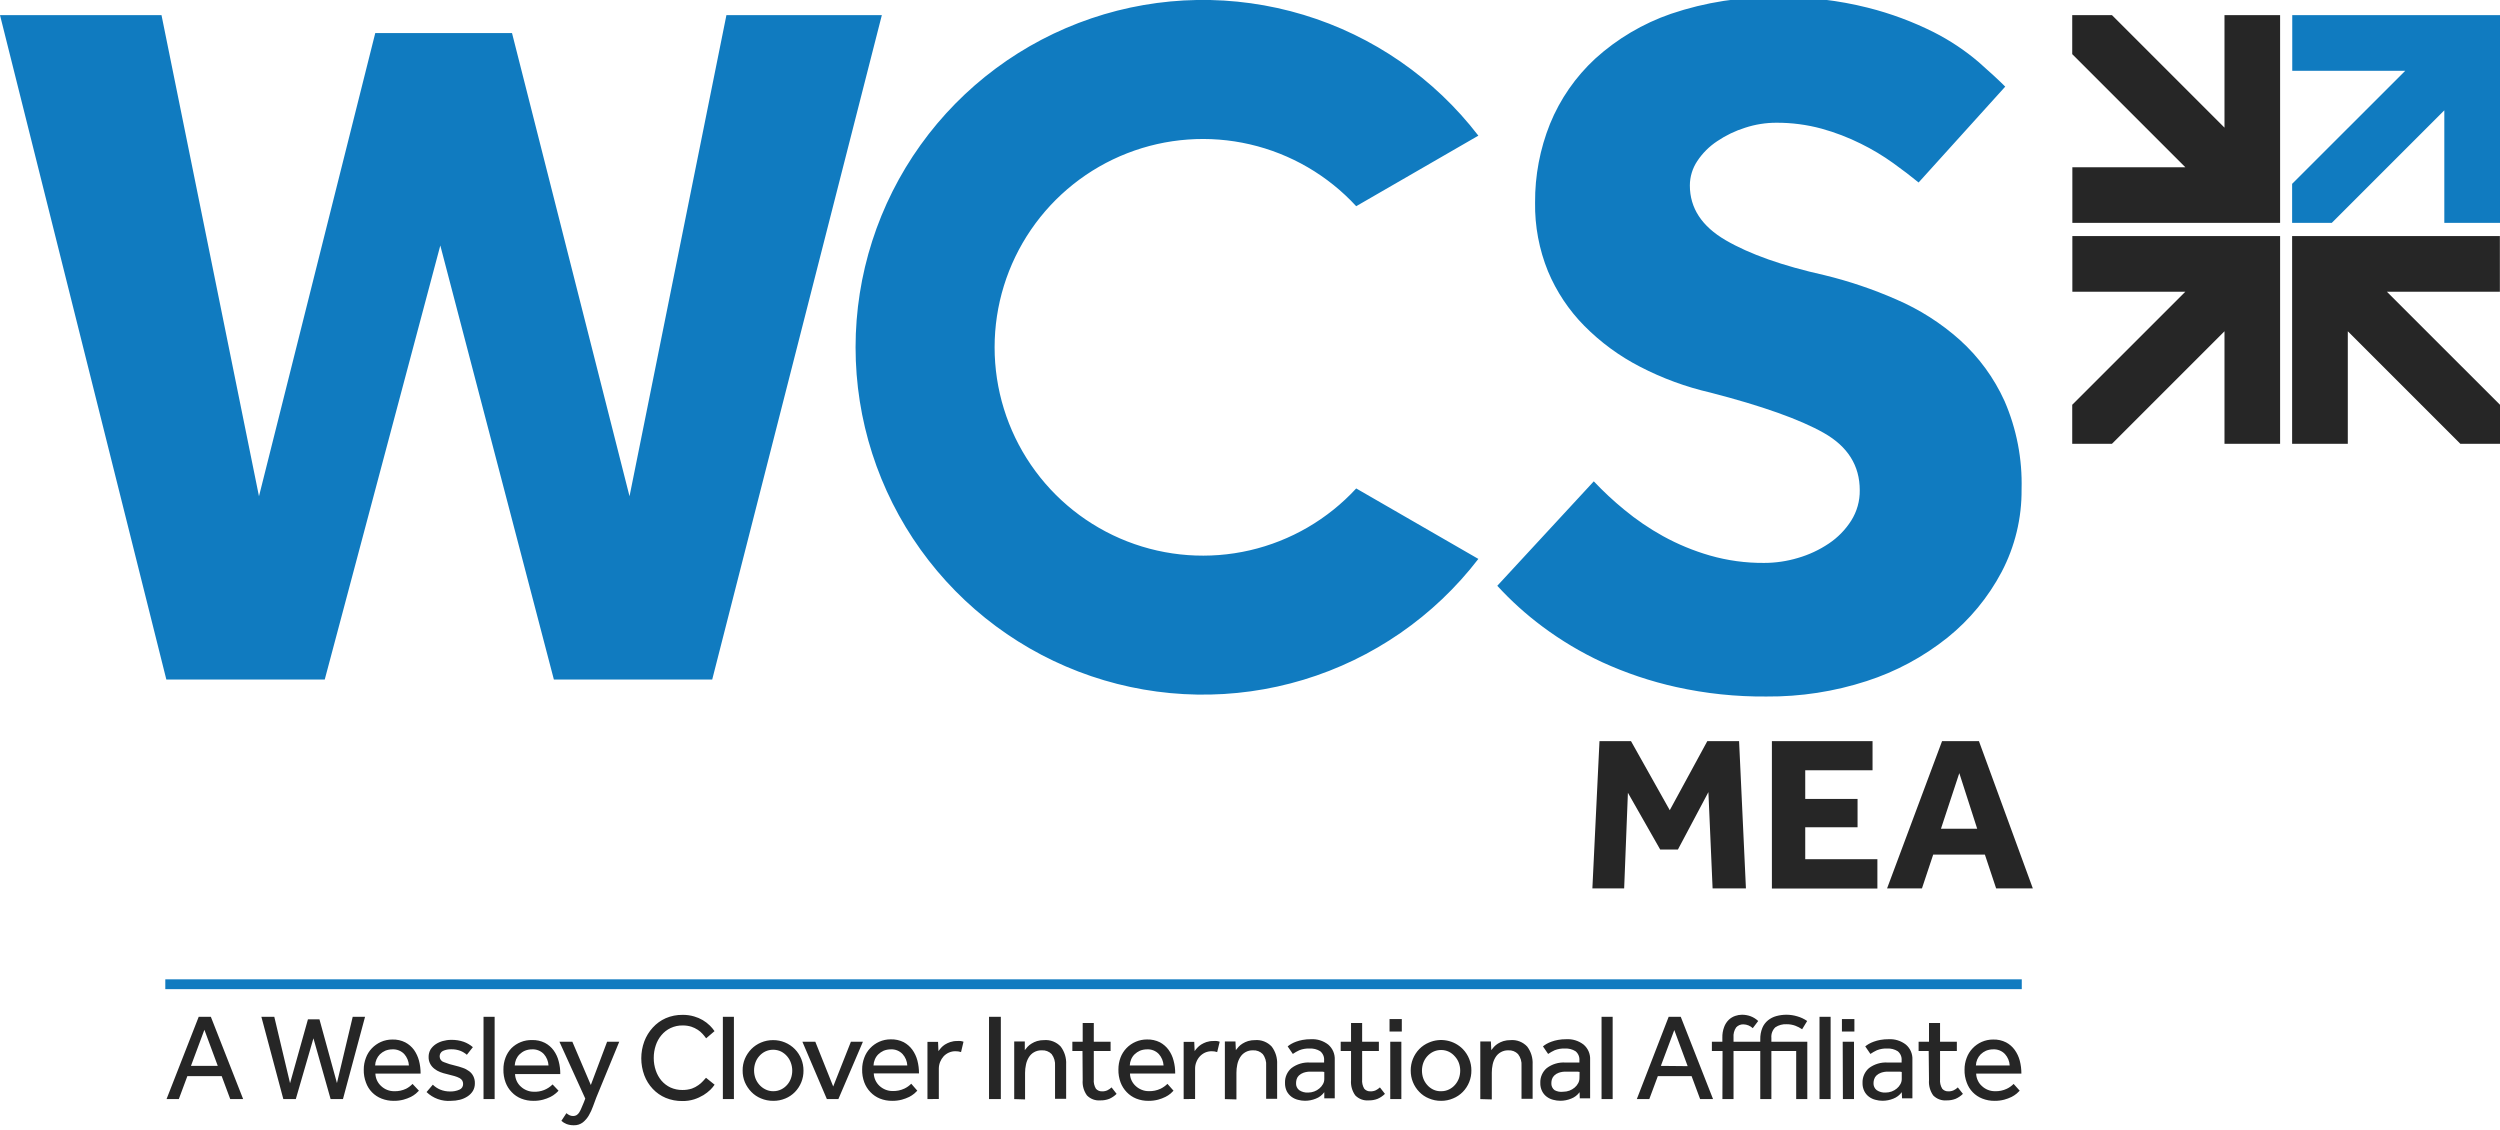
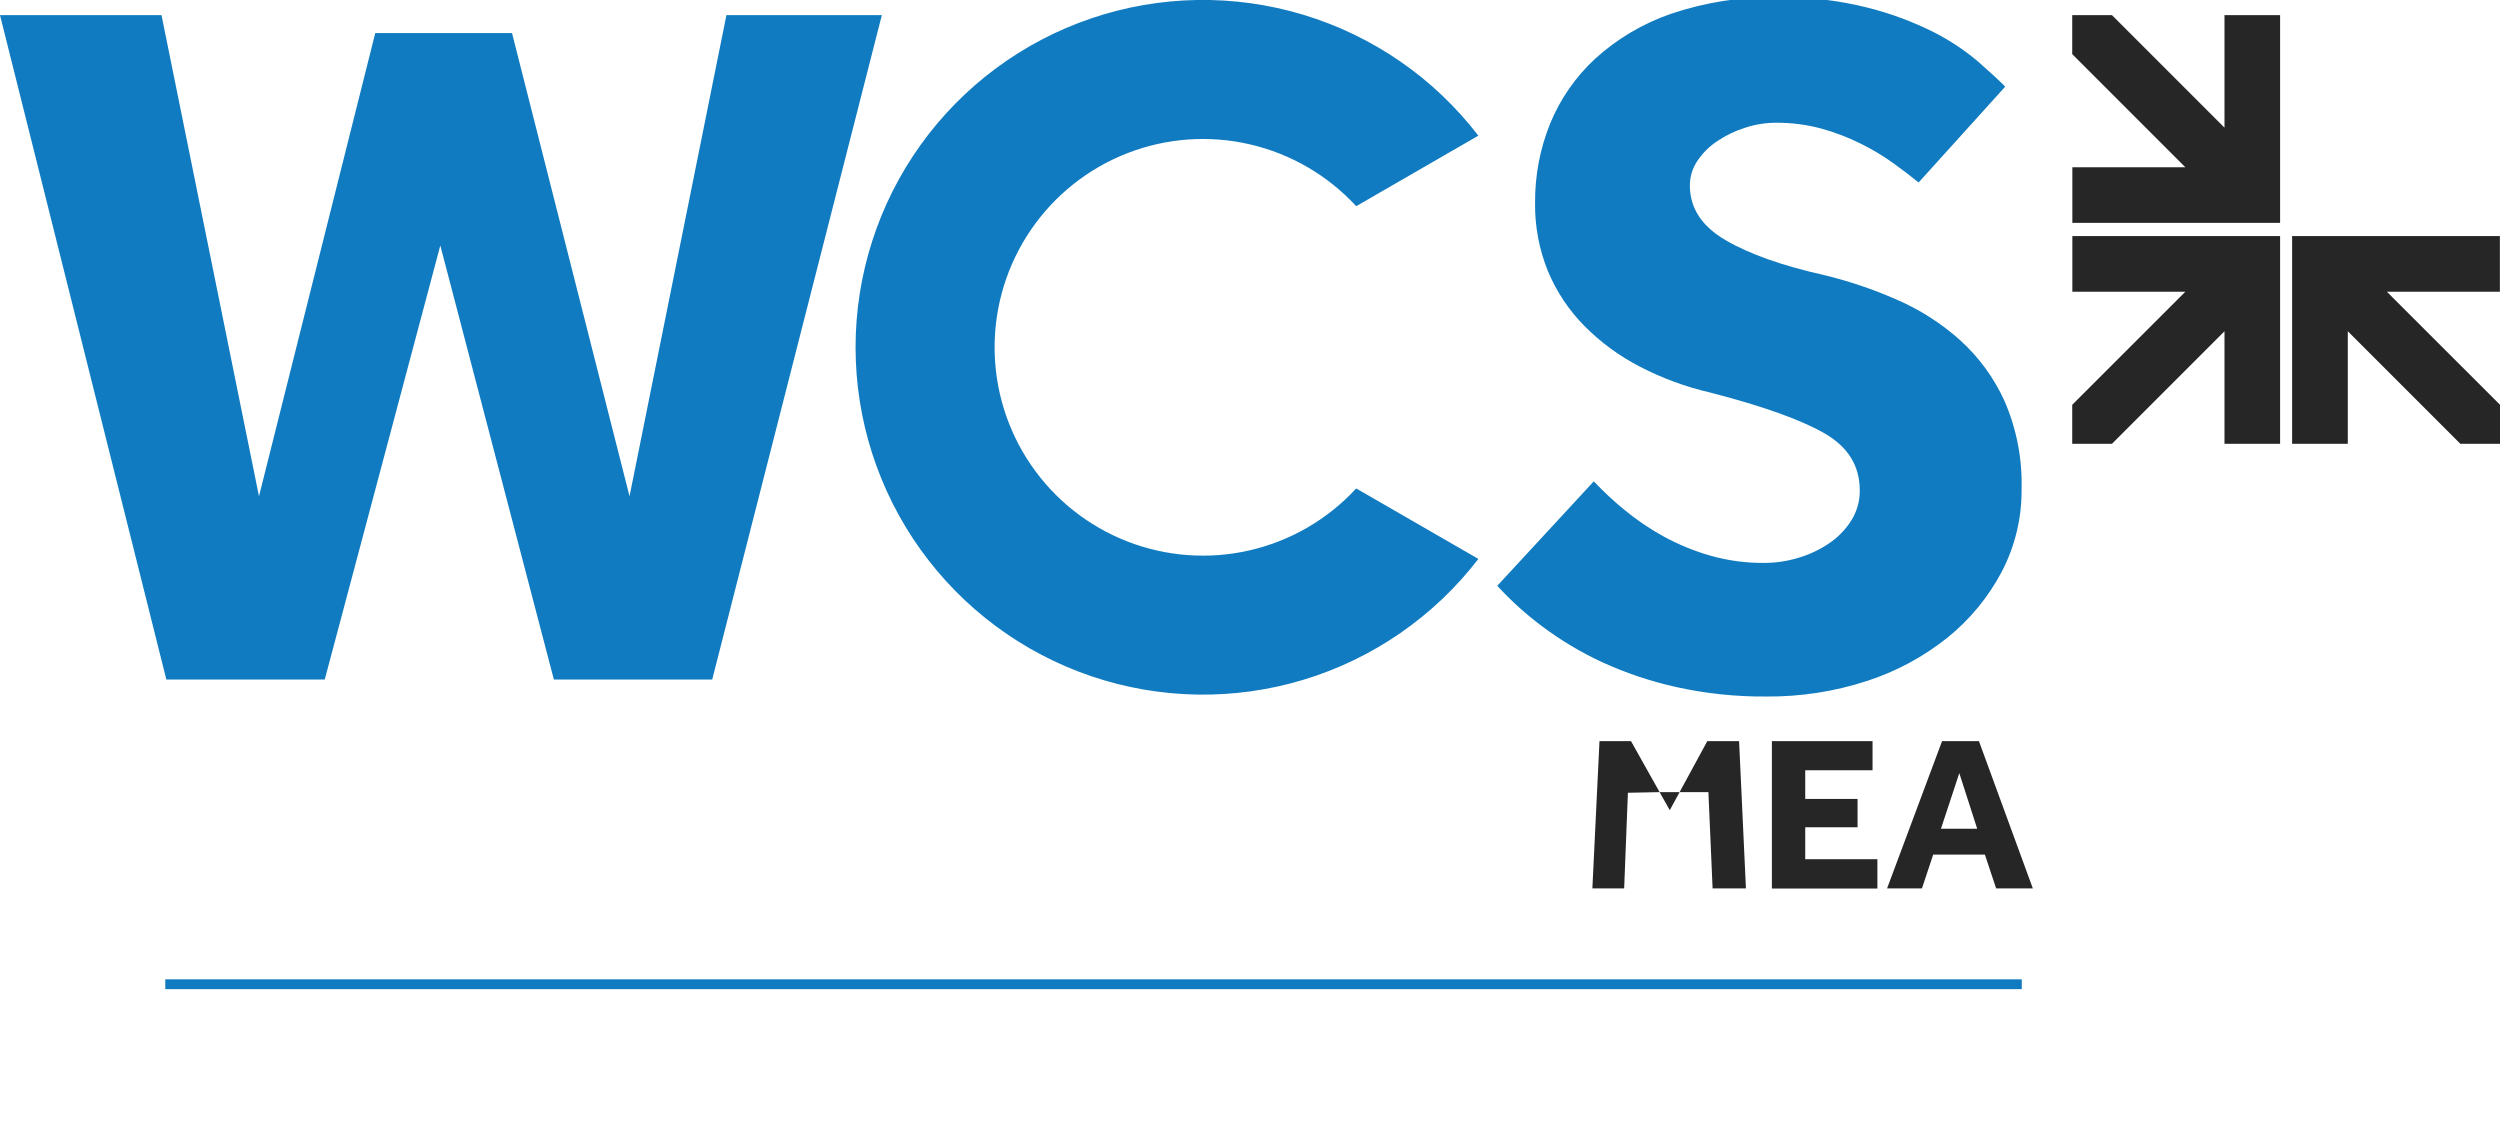
<svg xmlns="http://www.w3.org/2000/svg" width="387" height="175" viewBox="0 0 387 175" fill="none">
  <g clip-path="url(#clip0_1451_976)">
-     <path d="M354.84 10.96H372.33L354.82 28.46V34.5H360.96L378.38 17.08V34.5H387V2.34H354.84V10.96Z" fill="#107BC0" />
    <path d="M320.8 25.89H338.29L320.78 8.38V2.34H326.93L344.35 19.76V2.34H352.96V34.5H320.8V25.89ZM386.98 45.16H369.49L387 62.66V68.7H380.86L363.44 51.28V68.7H354.82V36.54H386.98V45.16ZM320.8 45.16H338.29L320.78 62.66V68.7H326.93L344.35 51.28V68.7H352.96V36.54H320.8V45.16Z" fill="#262626" />
    <path d="M209.94 75.61C205.543 80.386 199.807 83.723 193.482 85.186C187.157 86.648 180.538 86.168 174.491 83.808C168.443 81.448 163.249 77.318 159.587 71.957C155.925 66.597 153.965 60.257 153.965 53.765C153.965 47.273 155.925 40.933 159.587 35.572C163.249 30.212 168.443 26.082 174.491 23.722C180.538 21.362 187.157 20.882 193.482 22.344C199.807 23.807 205.543 27.144 209.94 31.92L228.85 21C222.007 12.093 212.546 5.553 201.796 2.298C191.046 -0.957 179.547 -0.765 168.912 2.849C158.277 6.463 149.041 13.316 142.5 22.447C135.959 31.578 132.442 42.528 132.442 53.76C132.442 64.992 135.959 75.942 142.5 85.073C149.041 94.204 158.277 101.057 168.912 104.671C179.547 108.285 191.046 108.477 201.796 105.222C212.546 101.967 222.007 95.427 228.85 86.52L209.94 75.61ZM0 2.34H25L40.09 76.82L58.09 5.12H79.26L97.45 76.82L112.45 2.34H136.51L110.25 105.19H85.74L68.16 38L50.27 105.19H25.75L0 2.34ZM246.72 74.51C248.194 76.073 249.767 77.54 251.43 78.9C253.299 80.446 255.307 81.816 257.43 82.99C259.728 84.256 262.16 85.262 264.68 85.99C267.41 86.774 270.239 87.161 273.08 87.14C274.855 87.14 276.62 86.88 278.32 86.37C280.02 85.88 281.632 85.127 283.1 84.14C284.491 83.211 285.673 82.002 286.57 80.59C287.455 79.184 287.914 77.551 287.89 75.89C287.89 72.077 286.037 69.12 282.33 67.02C278.623 64.92 272.767 62.837 264.76 60.77C260.979 59.9 257.324 58.556 253.88 56.77C250.687 55.129 247.774 52.992 245.25 50.44C242.852 48.014 240.944 45.148 239.63 42C238.256 38.623 237.576 35.005 237.63 31.36C237.603 27.189 238.387 23.052 239.94 19.18C241.505 15.341 243.895 11.893 246.94 9.08C250.338 5.998 254.325 3.638 258.66 2.14C264 0.332 269.613 -0.537 275.25 -0.43C279.928 -0.498 284.594 0.047 289.13 1.19C292.676 2.081 296.113 3.359 299.38 5C301.868 6.264 304.197 7.818 306.32 9.63C308.12 11.217 309.483 12.477 310.41 13.41L297 28.25C295.873 27.323 294.563 26.323 293.07 25.25C291.489 24.114 289.817 23.11 288.07 22.25C286.126 21.281 284.093 20.501 282 19.92C279.719 19.3 277.364 18.99 275 19C273.353 18.997 271.716 19.257 270.15 19.77C268.617 20.251 267.162 20.951 265.83 21.85C264.603 22.658 263.552 23.706 262.74 24.93C261.993 26.049 261.593 27.364 261.59 28.71C261.59 32.21 263.44 35.037 267.14 37.19C270.84 39.343 275.927 41.143 282.4 42.59C286.231 43.518 289.972 44.783 293.58 46.37C297.157 47.911 300.463 50.018 303.37 52.61C306.314 55.26 308.677 58.492 310.31 62.1C312.172 66.4 313.07 71.056 312.94 75.74C312.982 80.196 311.921 84.594 309.85 88.54C307.772 92.47 304.914 95.934 301.45 98.72C297.726 101.692 293.494 103.965 288.96 105.43C283.956 107.056 278.722 107.863 273.46 107.82C268.753 107.863 264.056 107.37 259.46 106.35C255.515 105.474 251.674 104.183 248 102.5C244.745 100.989 241.656 99.146 238.78 97C236.252 95.12 233.908 93.004 231.78 90.68L246.72 74.51Z" fill="#107BC0" />
-     <path d="M30.76 157.4H32.64L37.64 170.14H35.64L34.32 166.59H29L27.68 170.14H25.78L30.76 157.4ZM33.71 165L31.64 159.41L29.56 165H33.71ZM40.46 157.4H42.46L44.9 167.68L47.67 157.79H49.45L52.16 167.66L54.6 157.4H56.51L53.09 170.14H51.18L48.52 160.73L45.79 170.14H43.86L40.46 157.4ZM64.85 168.84C64.706 168.996 64.552 169.143 64.39 169.28C64.148 169.484 63.883 169.659 63.6 169.8C63.231 169.979 62.846 170.123 62.45 170.23C61.96 170.356 61.456 170.417 60.95 170.41C60.303 170.417 59.661 170.298 59.06 170.06C58.503 169.845 58 169.512 57.584 169.084C57.168 168.656 56.849 168.143 56.65 167.58C56.408 166.942 56.292 166.262 56.31 165.58C56.306 164.958 56.418 164.341 56.64 163.76C56.839 163.213 57.149 162.712 57.55 162.29C57.951 161.869 58.43 161.53 58.96 161.29C59.52 161.042 60.127 160.916 60.74 160.92C61.433 160.897 62.121 161.049 62.74 161.36C63.273 161.643 63.734 162.043 64.09 162.53C64.442 163.034 64.702 163.596 64.86 164.19C65.03 164.843 65.114 165.515 65.11 166.19H58.11C58.121 166.557 58.207 166.919 58.361 167.252C58.516 167.586 58.737 167.884 59.01 168.13C59.552 168.638 60.267 168.921 61.01 168.92C61.648 168.943 62.282 168.813 62.86 168.54C63.233 168.348 63.571 168.094 63.86 167.79L64.85 168.84ZM63.3 164.93C63.265 164.279 63.011 163.659 62.58 163.17C62.344 162.923 62.057 162.73 61.74 162.604C61.422 162.478 61.081 162.422 60.74 162.44C60.363 162.44 59.99 162.512 59.64 162.65C59.333 162.787 59.052 162.977 58.81 163.21C58.358 163.672 58.094 164.285 58.07 164.93H63.3ZM67 167.91C67.329 168.233 67.716 168.491 68.14 168.67C68.632 168.87 69.159 168.969 69.69 168.96C70.181 168.973 70.67 168.877 71.12 168.68C71.293 168.611 71.44 168.49 71.542 168.334C71.644 168.179 71.695 167.996 71.69 167.81C71.695 167.629 71.654 167.45 71.57 167.29C71.469 167.121 71.324 166.983 71.15 166.89C70.901 166.762 70.639 166.658 70.37 166.58C70.04 166.48 69.64 166.38 69.15 166.26C68.809 166.187 68.475 166.086 68.15 165.96C67.825 165.839 67.521 165.666 67.25 165.45C66.982 165.246 66.76 164.987 66.6 164.69C66.424 164.358 66.338 163.986 66.35 163.61C66.344 163.211 66.444 162.818 66.64 162.47C66.848 162.145 67.12 161.866 67.44 161.65C67.78 161.424 68.155 161.255 68.55 161.15C68.969 161.03 69.404 160.969 69.84 160.97C70.499 160.955 71.156 161.057 71.78 161.27C72.3 161.458 72.781 161.739 73.2 162.1L72.27 163.28C71.973 163.022 71.635 162.816 71.27 162.67C70.823 162.501 70.348 162.42 69.87 162.43C69.416 162.412 68.963 162.501 68.55 162.69C68.392 162.773 68.261 162.901 68.174 163.057C68.087 163.213 68.047 163.392 68.06 163.57C68.065 163.763 68.132 163.95 68.251 164.103C68.37 164.256 68.534 164.367 68.72 164.42C69.277 164.646 69.853 164.823 70.44 164.95C70.84 165.045 71.234 165.161 71.62 165.3C71.98 165.418 72.317 165.593 72.62 165.82C72.896 166.02 73.119 166.285 73.27 166.59C73.44 166.935 73.522 167.316 73.51 167.7C73.518 168.11 73.414 168.514 73.21 168.87C73 169.212 72.717 169.502 72.38 169.72C72.019 169.958 71.62 170.134 71.2 170.24C70.745 170.353 70.278 170.41 69.81 170.41C69.12 170.463 68.426 170.37 67.774 170.135C67.123 169.901 66.528 169.531 66.03 169.05L67 167.91ZM74.85 157.4H76.57V170.14H74.85V157.4ZM86.46 168.84C86.318 168.999 86.165 169.146 86 169.28C85.76 169.486 85.494 169.661 85.21 169.8C84.842 169.98 84.456 170.124 84.06 170.23C83.574 170.357 83.073 170.417 82.57 170.41C81.923 170.417 81.281 170.298 80.68 170.06C80.122 169.839 79.62 169.498 79.21 169.06C78.791 168.629 78.467 168.115 78.26 167.55C78.026 166.91 77.914 166.231 77.93 165.55C77.923 164.929 78.031 164.312 78.25 163.73C78.453 163.182 78.766 162.682 79.17 162.26C79.59 161.846 80.088 161.521 80.637 161.305C81.185 161.088 81.771 160.985 82.36 161C83.053 160.977 83.741 161.128 84.36 161.44C84.894 161.721 85.356 162.122 85.71 162.61C86.069 163.11 86.331 163.673 86.48 164.27C86.655 164.922 86.739 165.595 86.73 166.27H79.73C79.743 166.644 79.831 167.011 79.99 167.35C80.142 167.678 80.36 167.971 80.63 168.21C80.898 168.459 81.21 168.656 81.55 168.79C81.893 168.931 82.26 169.002 82.63 169C83.167 169.026 83.704 168.939 84.205 168.744C84.706 168.549 85.161 168.252 85.54 167.87L86.46 168.84ZM84.91 164.93C84.875 164.279 84.621 163.659 84.19 163.17C83.956 162.923 83.671 162.73 83.355 162.604C83.039 162.478 82.7 162.422 82.36 162.44C81.983 162.438 81.61 162.509 81.26 162.65C80.951 162.784 80.67 162.974 80.43 163.21C80.201 163.436 80.018 163.705 79.89 164C79.771 164.297 79.7 164.611 79.68 164.93H84.91Z" fill="#262626" />
-     <path d="M87.68 172.32C87.817 172.434 87.964 172.534 88.12 172.62C88.309 172.716 88.518 172.765 88.73 172.76C88.916 172.764 89.1 172.715 89.26 172.62C89.422 172.515 89.558 172.375 89.66 172.21C89.793 171.997 89.907 171.773 90 171.54L90.38 170.64L90.6 170.06L86.6 161.26H88.6L91.46 167.96L93.98 161.26H95.86L92.3 169.91C92.14 170.32 91.97 170.77 91.8 171.26C91.63 171.742 91.415 172.207 91.16 172.65C90.918 173.072 90.599 173.445 90.22 173.75C89.821 174.052 89.33 174.207 88.83 174.19C88.445 174.197 88.062 174.133 87.7 174C87.408 173.883 87.137 173.717 86.9 173.51L87.68 172.32ZM110.62 167.91C110.431 168.192 110.213 168.454 109.97 168.69C109.644 169.004 109.285 169.283 108.9 169.52C108.444 169.795 107.957 170.017 107.45 170.18C106.861 170.362 106.247 170.45 105.63 170.44C104.746 170.453 103.868 170.286 103.05 169.95C102.293 169.632 101.612 169.159 101.05 168.56C100.478 167.954 100.033 167.24 99.74 166.46C99.113 164.763 99.113 162.897 99.74 161.2C100.037 160.413 100.482 159.69 101.05 159.07C101.609 158.453 102.29 157.959 103.05 157.62C103.874 157.265 104.763 157.088 105.66 157.1C106.273 157.091 106.883 157.175 107.47 157.35C108.391 157.613 109.23 158.105 109.91 158.78C110.168 159.039 110.402 159.32 110.61 159.62L109.31 160.73C109.139 160.493 108.956 160.266 108.76 160.05C108.54 159.804 108.288 159.588 108.01 159.41C107.698 159.209 107.362 159.048 107.01 158.93C106.582 158.8 106.137 158.736 105.69 158.74C105.041 158.727 104.398 158.864 103.81 159.14C103.266 159.396 102.785 159.768 102.4 160.23C102.002 160.7 101.699 161.244 101.51 161.83C101.3 162.458 101.195 163.117 101.2 163.78C101.197 164.44 101.305 165.096 101.52 165.72C101.712 166.294 102.01 166.827 102.4 167.29C102.787 167.738 103.264 168.1 103.8 168.35C104.375 168.607 105 168.737 105.63 168.73C106.132 168.738 106.632 168.663 107.11 168.51C107.467 168.382 107.803 168.203 108.11 167.98C108.37 167.802 108.609 167.594 108.82 167.36C109 167.15 109.16 166.98 109.29 166.84L110.62 167.91ZM111.9 157.4H113.61V170.14H111.9V157.4ZM119.68 170.41C119.031 170.414 118.387 170.285 117.79 170.03C117.233 169.802 116.729 169.462 116.31 169.03C115.89 168.598 115.551 168.093 115.31 167.54C115.071 166.96 114.952 166.337 114.96 165.71C114.951 165.086 115.07 164.467 115.31 163.89C115.548 163.333 115.887 162.824 116.31 162.39C116.734 161.964 117.237 161.625 117.79 161.39C118.387 161.135 119.031 161.006 119.68 161.01C120.307 161.006 120.928 161.128 121.507 161.368C122.086 161.609 122.611 161.963 123.05 162.41C123.912 163.299 124.389 164.492 124.38 165.73C124.387 166.344 124.274 166.953 124.045 167.522C123.817 168.092 123.479 168.611 123.05 169.05C122.627 169.482 122.12 169.823 121.56 170.05C120.965 170.298 120.325 170.421 119.68 170.41ZM119.68 168.92C120.113 168.928 120.542 168.832 120.93 168.64C121.286 168.466 121.602 168.221 121.86 167.92C122.116 167.627 122.313 167.288 122.44 166.92C122.707 166.156 122.707 165.324 122.44 164.56C122.183 163.792 121.638 163.154 120.92 162.78C120.534 162.593 120.109 162.497 119.68 162.5C119.251 162.498 118.827 162.594 118.44 162.78C118.084 162.958 117.767 163.206 117.51 163.51C117.254 163.803 117.057 164.142 116.93 164.51C116.663 165.281 116.663 166.119 116.93 166.89C117.064 167.256 117.264 167.595 117.52 167.89C117.778 168.193 118.095 168.441 118.45 168.62C118.83 168.818 119.252 168.921 119.68 168.92ZM124.21 161.26H126.21L128.98 168.19L131.72 161.26H133.58L129.78 170.14H128L124.21 161.26ZM142 168.84C141.89 168.96 141.74 169.1 141.54 169.28C141.296 169.482 141.032 169.656 140.75 169.8C140.381 169.979 139.996 170.123 139.6 170.23C139.11 170.356 138.606 170.417 138.1 170.41C137.453 170.417 136.811 170.298 136.21 170.06C135.655 169.834 135.154 169.494 134.74 169.06C134.324 168.627 134 168.113 133.79 167.55C133.556 166.91 133.444 166.231 133.46 165.55C133.456 164.928 133.568 164.311 133.79 163.73C133.989 163.183 134.299 162.682 134.7 162.26C135.099 161.837 135.579 161.497 136.11 161.26C136.67 161.012 137.277 160.886 137.89 160.89C138.583 160.869 139.27 161.02 139.89 161.33C140.419 161.615 140.877 162.014 141.23 162.5C141.589 163.001 141.853 163.564 142.01 164.16C142.18 164.813 142.264 165.485 142.26 166.16H135.26C135.273 166.526 135.358 166.886 135.511 167.219C135.663 167.552 135.881 167.852 136.15 168.1C136.419 168.348 136.731 168.544 137.07 168.68C137.416 168.82 137.787 168.891 138.16 168.89C138.798 168.913 139.432 168.783 140.01 168.51C140.401 168.323 140.756 168.069 141.06 167.76L142 168.84ZM140.45 164.93C140.416 164.277 140.158 163.656 139.72 163.17C139.486 162.923 139.202 162.729 138.886 162.603C138.569 162.477 138.23 162.421 137.89 162.44C137.513 162.44 137.14 162.512 136.79 162.65C136.483 162.787 136.202 162.977 135.96 163.21C135.731 163.434 135.551 163.703 135.43 164C135.301 164.294 135.23 164.61 135.22 164.93H140.45ZM143.57 170.14V161.28H145.21L145.27 162.71C145.392 162.535 145.526 162.368 145.67 162.21C145.847 162.014 146.048 161.843 146.27 161.7C146.531 161.539 146.809 161.408 147.1 161.31C147.445 161.197 147.807 161.142 148.17 161.15C148.346 161.134 148.524 161.134 148.7 161.15C148.854 161.17 149.004 161.207 149.15 161.26L148.77 162.86C148.486 162.769 148.188 162.725 147.89 162.73C147.546 162.729 147.205 162.801 146.89 162.94C146.581 163.077 146.302 163.274 146.07 163.52C145.841 163.777 145.659 164.071 145.53 164.39C145.397 164.724 145.33 165.081 145.33 165.44V170.12L143.57 170.14ZM153.1 157.4H154.93V170.14H153.1V157.4ZM157 170.14V161.22H158.64V162.56C158.76 162.4 158.9 162.24 159.06 162.05C159.242 161.855 159.451 161.687 159.68 161.55C159.945 161.383 160.231 161.252 160.53 161.16C160.884 161.056 161.251 161.005 161.62 161.01C162.098 160.971 162.578 161.04 163.025 161.214C163.472 161.387 163.874 161.659 164.2 162.01C164.795 162.799 165.092 163.773 165.04 164.76V170.09H163.32V165C163.373 164.346 163.185 163.695 162.79 163.17C162.595 162.97 162.359 162.815 162.098 162.715C161.838 162.615 161.559 162.572 161.28 162.59C160.845 162.572 160.415 162.68 160.04 162.9C159.714 163.092 159.442 163.364 159.25 163.69C159.043 164.032 158.898 164.408 158.82 164.8C158.727 165.217 158.68 165.643 158.68 166.07V170.19L157 170.14ZM167.57 162.69H166V161.26H167.6V158.36H169.32V161.26H171.92V162.69H169.32V167.07C169.27 167.583 169.386 168.098 169.65 168.54C169.769 168.673 169.916 168.778 170.08 168.847C170.244 168.916 170.422 168.948 170.6 168.94C170.882 168.951 171.163 168.896 171.42 168.78C171.659 168.665 171.878 168.513 172.07 168.33L172.85 169.33C172.524 169.654 172.141 169.915 171.72 170.1C171.277 170.27 170.805 170.351 170.33 170.34C169.95 170.372 169.567 170.32 169.209 170.187C168.851 170.054 168.527 169.843 168.26 169.57C167.763 168.881 167.529 168.037 167.6 167.19L167.57 162.69ZM181.66 168.84C181.52 168.996 181.369 169.143 181.21 169.28C180.964 169.484 180.696 169.658 180.41 169.8C180.045 169.98 179.663 170.125 179.27 170.23C178.78 170.356 178.276 170.417 177.77 170.41C177.123 170.417 176.481 170.298 175.88 170.06C175.325 169.834 174.824 169.494 174.41 169.06C173.994 168.627 173.67 168.113 173.46 167.55C173.226 166.91 173.114 166.231 173.13 165.55C173.127 164.929 173.236 164.313 173.45 163.73C173.653 163.182 173.966 162.682 174.37 162.26C174.782 161.83 175.277 161.488 175.826 161.256C176.374 161.024 176.964 160.906 177.56 160.91C178.253 160.889 178.94 161.04 179.56 161.35C180.089 161.635 180.547 162.034 180.9 162.52C181.259 163.02 181.521 163.583 181.67 164.18C181.845 164.832 181.929 165.505 181.92 166.18H174.92C174.924 166.554 175.01 166.922 175.17 167.26C175.325 167.586 175.542 167.878 175.81 168.12C176.079 168.368 176.391 168.564 176.73 168.7C177.076 168.841 177.446 168.912 177.82 168.91C178.458 168.933 179.092 168.803 179.67 168.53C180.058 168.337 180.412 168.084 180.72 167.78L181.66 168.84ZM180.12 164.93C180.081 164.278 179.824 163.658 179.39 163.17C179.156 162.923 178.872 162.729 178.556 162.603C178.239 162.477 177.9 162.421 177.56 162.44C177.183 162.44 176.81 162.512 176.46 162.65C176.153 162.787 175.872 162.977 175.63 163.21C175.401 163.434 175.221 163.703 175.1 164C174.971 164.294 174.9 164.61 174.89 164.93H180.12ZM183.23 170.14V161.28H184.87L184.93 162.71C185.049 162.532 185.183 162.365 185.33 162.21C185.507 162.014 185.708 161.843 185.93 161.7C186.188 161.541 186.463 161.41 186.75 161.31C187.098 161.197 187.464 161.142 187.83 161.15C188.006 161.134 188.184 161.134 188.36 161.15C188.514 161.17 188.664 161.207 188.81 161.26L188.42 162.86C188.139 162.769 187.845 162.725 187.55 162.73C187.206 162.731 186.866 162.803 186.55 162.94C186.245 163.08 185.97 163.277 185.74 163.52C185.507 163.774 185.324 164.069 185.2 164.39C185.063 164.723 184.995 165.08 185 165.44V170.12L183.23 170.14ZM189.61 170.14V161.22H191.25L191.31 162.56C191.439 162.382 191.58 162.211 191.73 162.05C191.909 161.856 192.114 161.687 192.34 161.55C192.605 161.383 192.891 161.252 193.19 161.16C193.547 161.055 193.918 161.004 194.29 161.01C194.766 160.972 195.244 161.043 195.689 161.216C196.134 161.389 196.535 161.661 196.86 162.01C197.455 162.799 197.752 163.773 197.7 164.76V170.09H196V165C196.058 164.345 195.869 163.692 195.47 163.17C195.275 162.97 195.039 162.815 194.778 162.715C194.518 162.615 194.239 162.572 193.96 162.59C193.559 162.577 193.161 162.673 192.809 162.866C192.458 163.06 192.164 163.344 191.96 163.69C191.753 164.032 191.608 164.408 191.53 164.8C191.441 165.217 191.397 165.643 191.4 166.07V170.19L189.61 170.14ZM205 169.07C204.67 169.524 204.215 169.871 203.69 170.07C203.16 170.288 202.593 170.4 202.02 170.4C201.648 170.4 201.278 170.35 200.92 170.25C200.559 170.161 200.219 170.001 199.92 169.78C199.616 169.551 199.366 169.257 199.19 168.92C198.999 168.518 198.906 168.075 198.92 167.63C198.902 167.197 198.982 166.766 199.156 166.37C199.329 165.973 199.59 165.621 199.92 165.34C200.749 164.716 201.775 164.411 202.81 164.48H204.97V164.16C204.995 163.891 204.953 163.62 204.848 163.37C204.744 163.121 204.58 162.901 204.37 162.73C203.879 162.425 203.307 162.279 202.73 162.31C202.184 162.287 201.639 162.379 201.13 162.58C200.781 162.741 200.446 162.932 200.13 163.15L199.33 161.98C199.502 161.837 199.686 161.71 199.88 161.6C200.123 161.462 200.377 161.345 200.64 161.25C200.965 161.133 201.3 161.042 201.64 160.98C202.062 160.903 202.491 160.866 202.92 160.87C203.892 160.812 204.852 161.111 205.62 161.71C205.954 162 206.218 162.362 206.392 162.77C206.565 163.177 206.643 163.618 206.62 164.06V170.02H205V169.07ZM205 165.94L204.7 165.89H202.96C202.56 165.873 202.159 165.931 201.78 166.06C201.516 166.152 201.274 166.299 201.07 166.49C200.906 166.647 200.786 166.843 200.72 167.06C200.662 167.255 200.632 167.457 200.63 167.66C200.615 167.87 200.652 168.079 200.738 168.271C200.823 168.463 200.954 168.631 201.12 168.76C201.527 169.031 202.012 169.161 202.5 169.13C202.821 169.13 203.139 169.072 203.44 168.96C203.729 168.855 203.996 168.699 204.23 168.5C204.459 168.315 204.649 168.088 204.79 167.83C204.935 167.578 205.008 167.291 205 167V165.94ZM209.14 162.69H207.54V161.26H209.14V158.36H210.86V161.26H213.45V162.69H210.86V167.07C210.81 167.583 210.926 168.098 211.19 168.54C211.308 168.674 211.455 168.779 211.619 168.848C211.784 168.918 211.962 168.949 212.14 168.94C212.422 168.951 212.703 168.896 212.96 168.78C213.197 168.662 213.416 168.511 213.61 168.33L214.39 169.33C214.061 169.655 213.674 169.916 213.25 170.1C212.81 170.27 212.341 170.351 211.87 170.34C211.49 170.372 211.107 170.32 210.749 170.187C210.391 170.054 210.067 169.843 209.8 169.57C209.303 168.881 209.069 168.037 209.14 167.19V162.69ZM215.1 157.75H217V159.68H215.1V157.75ZM215.21 161.26H216.93V170.14H215.21V161.26ZM223.08 170.41C222.43 170.417 221.787 170.287 221.19 170.03C220.63 169.808 220.125 169.466 219.71 169.03C219.281 168.591 218.943 168.072 218.715 167.502C218.486 166.933 218.373 166.324 218.38 165.71C218.371 164.472 218.848 163.279 219.71 162.39C220.131 161.96 220.634 161.62 221.19 161.39C222.064 161.008 223.033 160.899 223.97 161.078C224.907 161.256 225.768 161.714 226.44 162.39C227.302 163.279 227.779 164.472 227.77 165.71C227.777 166.324 227.664 166.933 227.435 167.502C227.207 168.072 226.869 168.591 226.44 169.03C226.017 169.462 225.51 169.803 224.95 170.03C224.36 170.285 223.723 170.415 223.08 170.41ZM223.08 168.92C223.51 168.928 223.935 168.832 224.32 168.64C224.676 168.466 224.992 168.221 225.25 167.92C225.505 167.625 225.705 167.286 225.84 166.92C226.107 166.156 226.107 165.324 225.84 164.56C225.705 164.192 225.502 163.852 225.24 163.56C224.982 163.254 224.666 163.002 224.31 162.82C223.928 162.632 223.506 162.536 223.08 162.54C222.651 162.537 222.226 162.633 221.84 162.82C221.482 163 221.163 163.248 220.9 163.55C220.647 163.845 220.45 164.184 220.32 164.55C220.053 165.321 220.053 166.159 220.32 166.93C220.454 167.296 220.654 167.635 220.91 167.93C221.17 168.235 221.49 168.483 221.85 168.66C222.232 168.846 222.655 168.936 223.08 168.92ZM229.15 170.14V161.22H230.79L230.85 162.56C230.979 162.382 231.12 162.211 231.27 162.05C231.451 161.858 231.656 161.69 231.88 161.55C232.146 161.385 232.431 161.254 232.73 161.16C233.087 161.056 233.458 161.005 233.83 161.01C234.308 160.971 234.788 161.04 235.235 161.214C235.682 161.387 236.083 161.659 236.41 162.01C237.005 162.799 237.302 163.773 237.25 164.76V170.09H235.53V165C235.585 164.344 235.393 163.691 234.99 163.17C234.797 162.971 234.563 162.816 234.304 162.715C234.045 162.615 233.767 162.573 233.49 162.59C233.089 162.578 232.692 162.674 232.34 162.868C231.988 163.061 231.695 163.345 231.49 163.69C231.283 164.032 231.138 164.408 231.06 164.8C230.971 165.217 230.927 165.643 230.93 166.07V170.19L229.15 170.14ZM244.52 169.07C244.19 169.524 243.735 169.871 243.21 170.07C242.68 170.288 242.113 170.4 241.54 170.4C241.168 170.399 240.798 170.349 240.44 170.25C240.079 170.161 239.739 170.001 239.44 169.78C239.136 169.554 238.889 169.259 238.72 168.92C238.52 168.52 238.424 168.077 238.44 167.63C238.422 167.197 238.502 166.766 238.676 166.37C238.849 165.973 239.11 165.621 239.44 165.34C240.269 164.716 241.295 164.411 242.33 164.48H244.49V164.16C244.515 163.891 244.473 163.62 244.368 163.37C244.264 163.121 244.1 162.901 243.89 162.73C243.402 162.427 242.833 162.28 242.26 162.31C241.71 162.288 241.162 162.38 240.65 162.58C240.302 162.743 239.968 162.934 239.65 163.15L238.85 161.98C239.023 161.84 239.207 161.712 239.4 161.6C239.645 161.46 239.903 161.343 240.17 161.25C240.495 161.131 240.829 161.04 241.17 160.98C241.592 160.903 242.021 160.867 242.45 160.87C243.422 160.812 244.382 161.111 245.15 161.71C245.486 161.998 245.751 162.361 245.925 162.768C246.098 163.176 246.175 163.618 246.15 164.06V170.02H244.55L244.52 169.07ZM244.52 165.94L244.23 165.89H242.48C242.08 165.873 241.679 165.931 241.3 166.06C241.038 166.151 240.799 166.297 240.6 166.49C240.437 166.649 240.314 166.844 240.24 167.06C240.182 167.255 240.152 167.457 240.15 167.66C240.134 167.871 240.172 168.082 240.26 168.274C240.347 168.466 240.481 168.633 240.65 168.76C241.063 168.981 241.536 169.065 242 169C242.324 169 242.646 168.942 242.95 168.83C243.237 168.721 243.503 168.565 243.74 168.37C243.966 168.185 244.152 167.957 244.29 167.7C244.426 167.463 244.499 167.194 244.5 166.92L244.52 165.94ZM247.92 157.4H249.64V170.14H247.92V157.4ZM258.31 157.4H260.18L265.18 170.14H263.18L261.86 166.59H256.63L255.31 170.14H253.38L258.31 157.4ZM261.25 165.04L259.18 159.45L257.1 165L261.25 165.04ZM266.65 162.69H265V161.26H266.62V160.65C266.603 160.077 266.698 159.507 266.9 158.97C267.054 158.551 267.3 158.172 267.62 157.86C267.905 157.589 268.247 157.385 268.62 157.26C268.958 157.142 269.312 157.081 269.67 157.08C270.117 157.081 270.56 157.159 270.98 157.31C271.422 157.474 271.827 157.726 272.17 158.05L271.33 159.16C270.94 158.798 270.432 158.588 269.9 158.57C269.687 158.558 269.474 158.595 269.277 158.676C269.079 158.757 268.903 158.882 268.76 159.04C268.447 159.493 268.302 160.041 268.35 160.59V161.26H272.49V160.88C272.476 160.278 272.585 159.679 272.81 159.12C272.999 158.664 273.298 158.263 273.68 157.95C274.059 157.643 274.499 157.418 274.97 157.29C275.495 157.147 276.036 157.077 276.58 157.08C277.136 157.084 277.688 157.168 278.22 157.33C278.766 157.484 279.283 157.727 279.75 158.05L278.97 159.33C278.64 159.105 278.284 158.92 277.91 158.78C277.484 158.625 277.033 158.547 276.58 158.55C275.961 158.514 275.347 158.679 274.83 159.02C274.607 159.229 274.436 159.487 274.328 159.773C274.221 160.059 274.18 160.366 274.21 160.67V161.26H279.77V170.14H278.05V162.69H274.21V170.14H272.49V162.69H268.35V170.14H266.63L266.65 162.69ZM281.66 157.4H283.38V170.14H281.66V157.4ZM285.13 157.75H287.06V159.68H285.13V157.75ZM285.25 161.26H287V170.14H285.28L285.25 161.26ZM294.39 169.07C294.064 169.523 293.612 169.871 293.09 170.07C292.557 170.288 291.986 170.4 291.41 170.4C291.041 170.401 290.675 170.35 290.32 170.25C289.959 170.162 289.619 170.002 289.32 169.78C289.016 169.554 288.769 169.259 288.6 168.92C288.4 168.52 288.304 168.077 288.32 167.63C288.304 167.198 288.386 166.767 288.559 166.371C288.732 165.975 288.992 165.622 289.32 165.34C290.153 164.717 291.182 164.411 292.22 164.48H294.37V164.16C294.395 163.891 294.353 163.62 294.248 163.37C294.144 163.121 293.979 162.901 293.77 162.73C293.283 162.426 292.714 162.279 292.14 162.31C291.594 162.286 291.048 162.378 290.54 162.58C290.191 162.742 289.857 162.932 289.54 163.15L288.74 161.98C288.913 161.84 289.097 161.712 289.29 161.6C289.536 161.462 289.794 161.345 290.06 161.25C290.385 161.131 290.719 161.04 291.06 160.98C291.482 160.904 291.911 160.867 292.34 160.87C293.312 160.812 294.272 161.111 295.04 161.71C295.376 161.998 295.641 162.361 295.815 162.768C295.988 163.176 296.065 163.618 296.04 164.06V170.02H294.44L294.39 169.07ZM294.39 165.94L294.1 165.89H292.35C291.953 165.874 291.556 165.932 291.18 166.06C290.916 166.152 290.674 166.299 290.47 166.49C290.306 166.647 290.186 166.843 290.12 167.06C290.054 167.253 290.021 167.456 290.02 167.66C290.007 167.87 290.046 168.08 290.133 168.272C290.22 168.464 290.353 168.631 290.52 168.76C290.924 169.029 291.405 169.159 291.89 169.13C292.214 169.13 292.536 169.072 292.84 168.96C293.128 168.853 293.395 168.697 293.63 168.5C293.856 168.315 294.042 168.087 294.18 167.83C294.316 167.593 294.389 167.324 294.39 167.05V165.94ZM298.56 162.69H297V161.26H298.61V158.36H300.32V161.26H302.92V162.69H300.32V167.07C300.272 167.584 300.392 168.099 300.66 168.54C300.777 168.673 300.922 168.778 301.084 168.847C301.247 168.916 301.423 168.948 301.6 168.94C301.882 168.952 302.163 168.897 302.42 168.78C302.66 168.667 302.88 168.515 303.07 168.33L303.86 169.33C303.531 169.655 303.144 169.916 302.72 170.1C302.28 170.269 301.811 170.351 301.34 170.34C300.958 170.373 300.573 170.321 300.214 170.188C299.854 170.055 299.528 169.844 299.26 169.57C298.771 168.877 298.541 168.035 298.61 167.19L298.56 162.69ZM312.65 168.84C312.54 168.96 312.39 169.1 312.19 169.28C311.946 169.482 311.682 169.656 311.4 169.8C311.031 169.979 310.646 170.123 310.25 170.23C309.76 170.356 309.256 170.417 308.75 170.41C308.103 170.417 307.461 170.298 306.86 170.06C306.303 169.845 305.8 169.512 305.384 169.084C304.968 168.656 304.649 168.143 304.45 167.58C304.208 166.942 304.092 166.262 304.11 165.58C304.106 164.958 304.218 164.341 304.44 163.76C304.639 163.213 304.949 162.712 305.35 162.29C305.749 161.867 306.229 161.527 306.76 161.29C307.32 161.042 307.927 160.916 308.54 160.92C309.233 160.897 309.921 161.049 310.54 161.36C311.071 161.641 311.53 162.042 311.88 162.53C312.239 163.031 312.503 163.594 312.66 164.19C312.83 164.843 312.914 165.515 312.91 166.19H305.91C305.918 166.565 306.007 166.933 306.17 167.27C306.318 167.6 306.537 167.893 306.81 168.13C307.352 168.638 308.067 168.921 308.81 168.92C309.448 168.943 310.082 168.813 310.66 168.54C311.051 168.353 311.406 168.099 311.71 167.79L312.65 168.84ZM311.1 164.93C311.066 164.277 310.808 163.656 310.37 163.17C310.136 162.923 309.852 162.729 309.536 162.603C309.219 162.477 308.88 162.421 308.54 162.44C308.163 162.44 307.79 162.512 307.44 162.65C307.133 162.787 306.852 162.977 306.61 163.21C306.158 163.672 305.894 164.285 305.87 164.93H311.1Z" fill="#262626" />
    <path d="M25.59 151.6H312.97V153.12H25.59V151.6Z" fill="#107BC0" />
-     <path d="M247.6 114.73H252.48L258.48 125.42L264.29 114.73H269.21L270.27 137.52H265.11L264.46 122.62L259.74 131.51H257L252 122.72L251.42 137.52H246.5L247.6 114.73ZM274.29 114.73H289.87V119.24H279.45V123.68H287.55V128.06H279.45V133H290.62V137.54H274.29V114.73ZM300.63 114.73H306.34L314.68 137.52H309L307.26 132.29H299.26L297.52 137.52H292.12L300.63 114.73ZM306.07 128.29L303.3 119.68L300.46 128.29H306.07Z" fill="#262626" />
+     <path d="M247.6 114.73H252.48L258.48 125.42L264.29 114.73H269.21L270.27 137.52H265.11L264.46 122.62H257L252 122.72L251.42 137.52H246.5L247.6 114.73ZM274.29 114.73H289.87V119.24H279.45V123.68H287.55V128.06H279.45V133H290.62V137.54H274.29V114.73ZM300.63 114.73H306.34L314.68 137.52H309L307.26 132.29H299.26L297.52 137.52H292.12L300.63 114.73ZM306.07 128.29L303.3 119.68L300.46 128.29H306.07Z" fill="#262626" />
  </g>
  <defs>
    <clipPath id="clip0_1451_976">
      <rect width="387" height="174.19" fill="white" />
    </clipPath>
  </defs>
</svg>